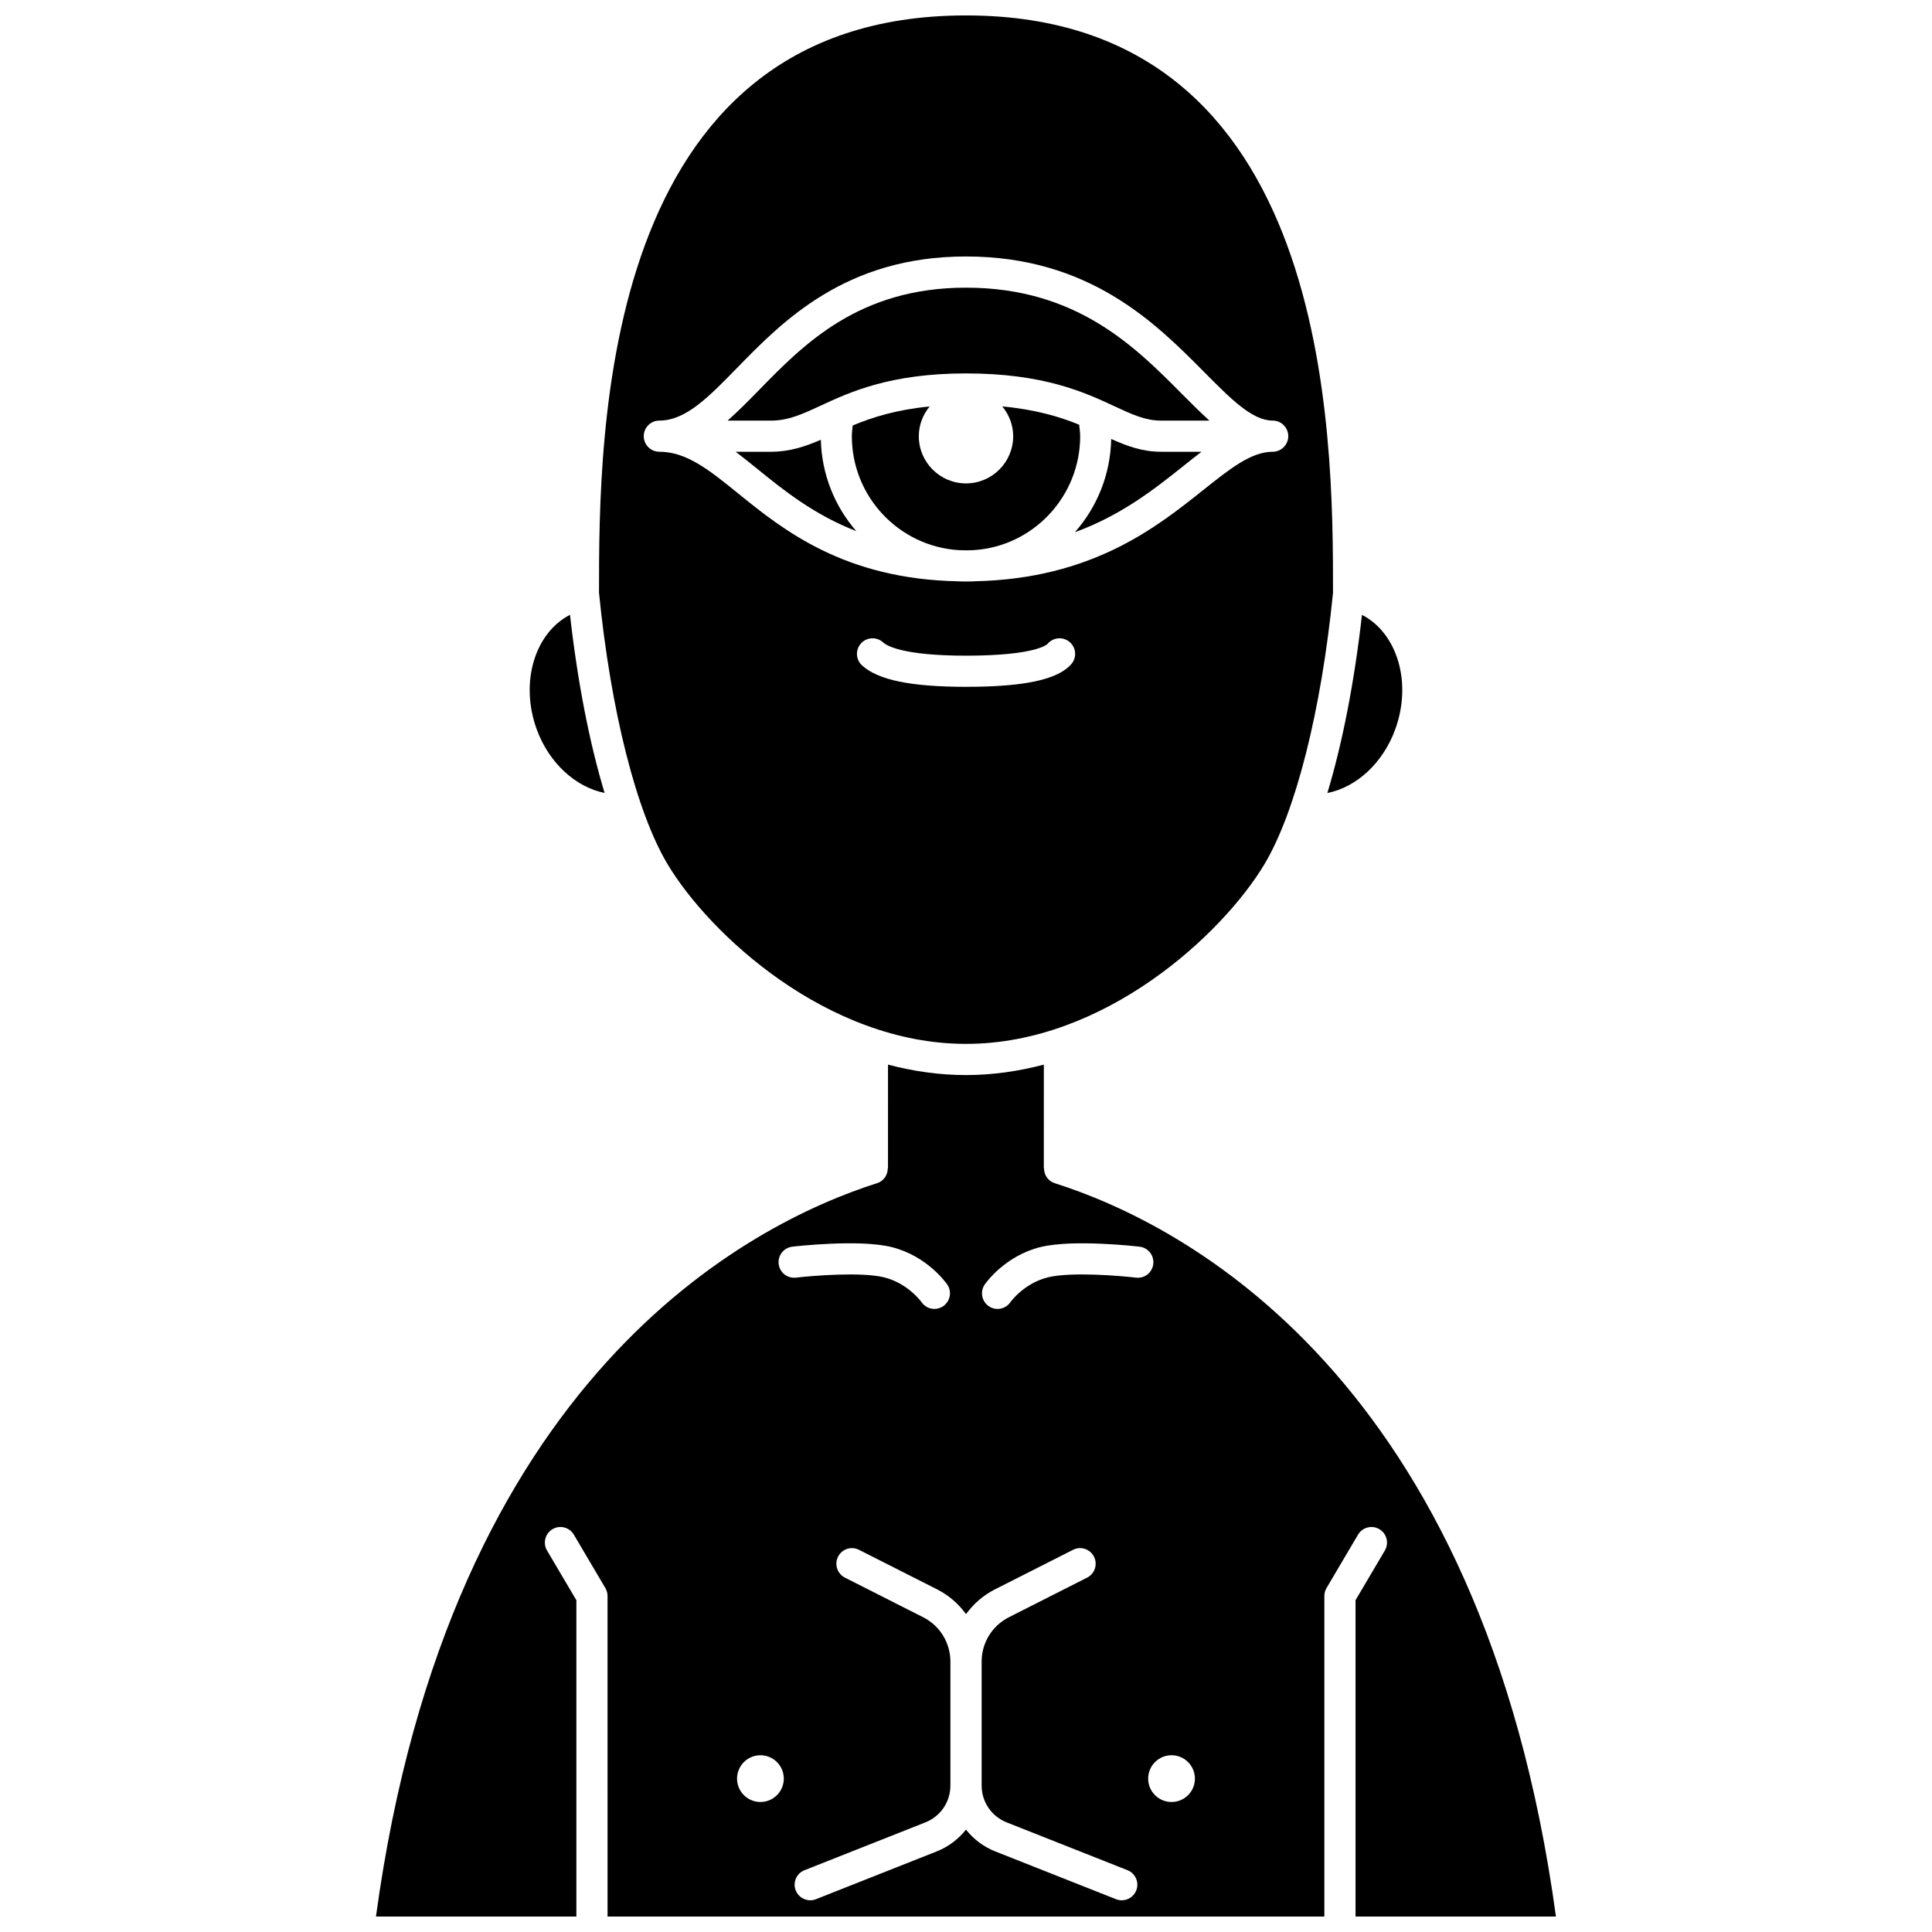
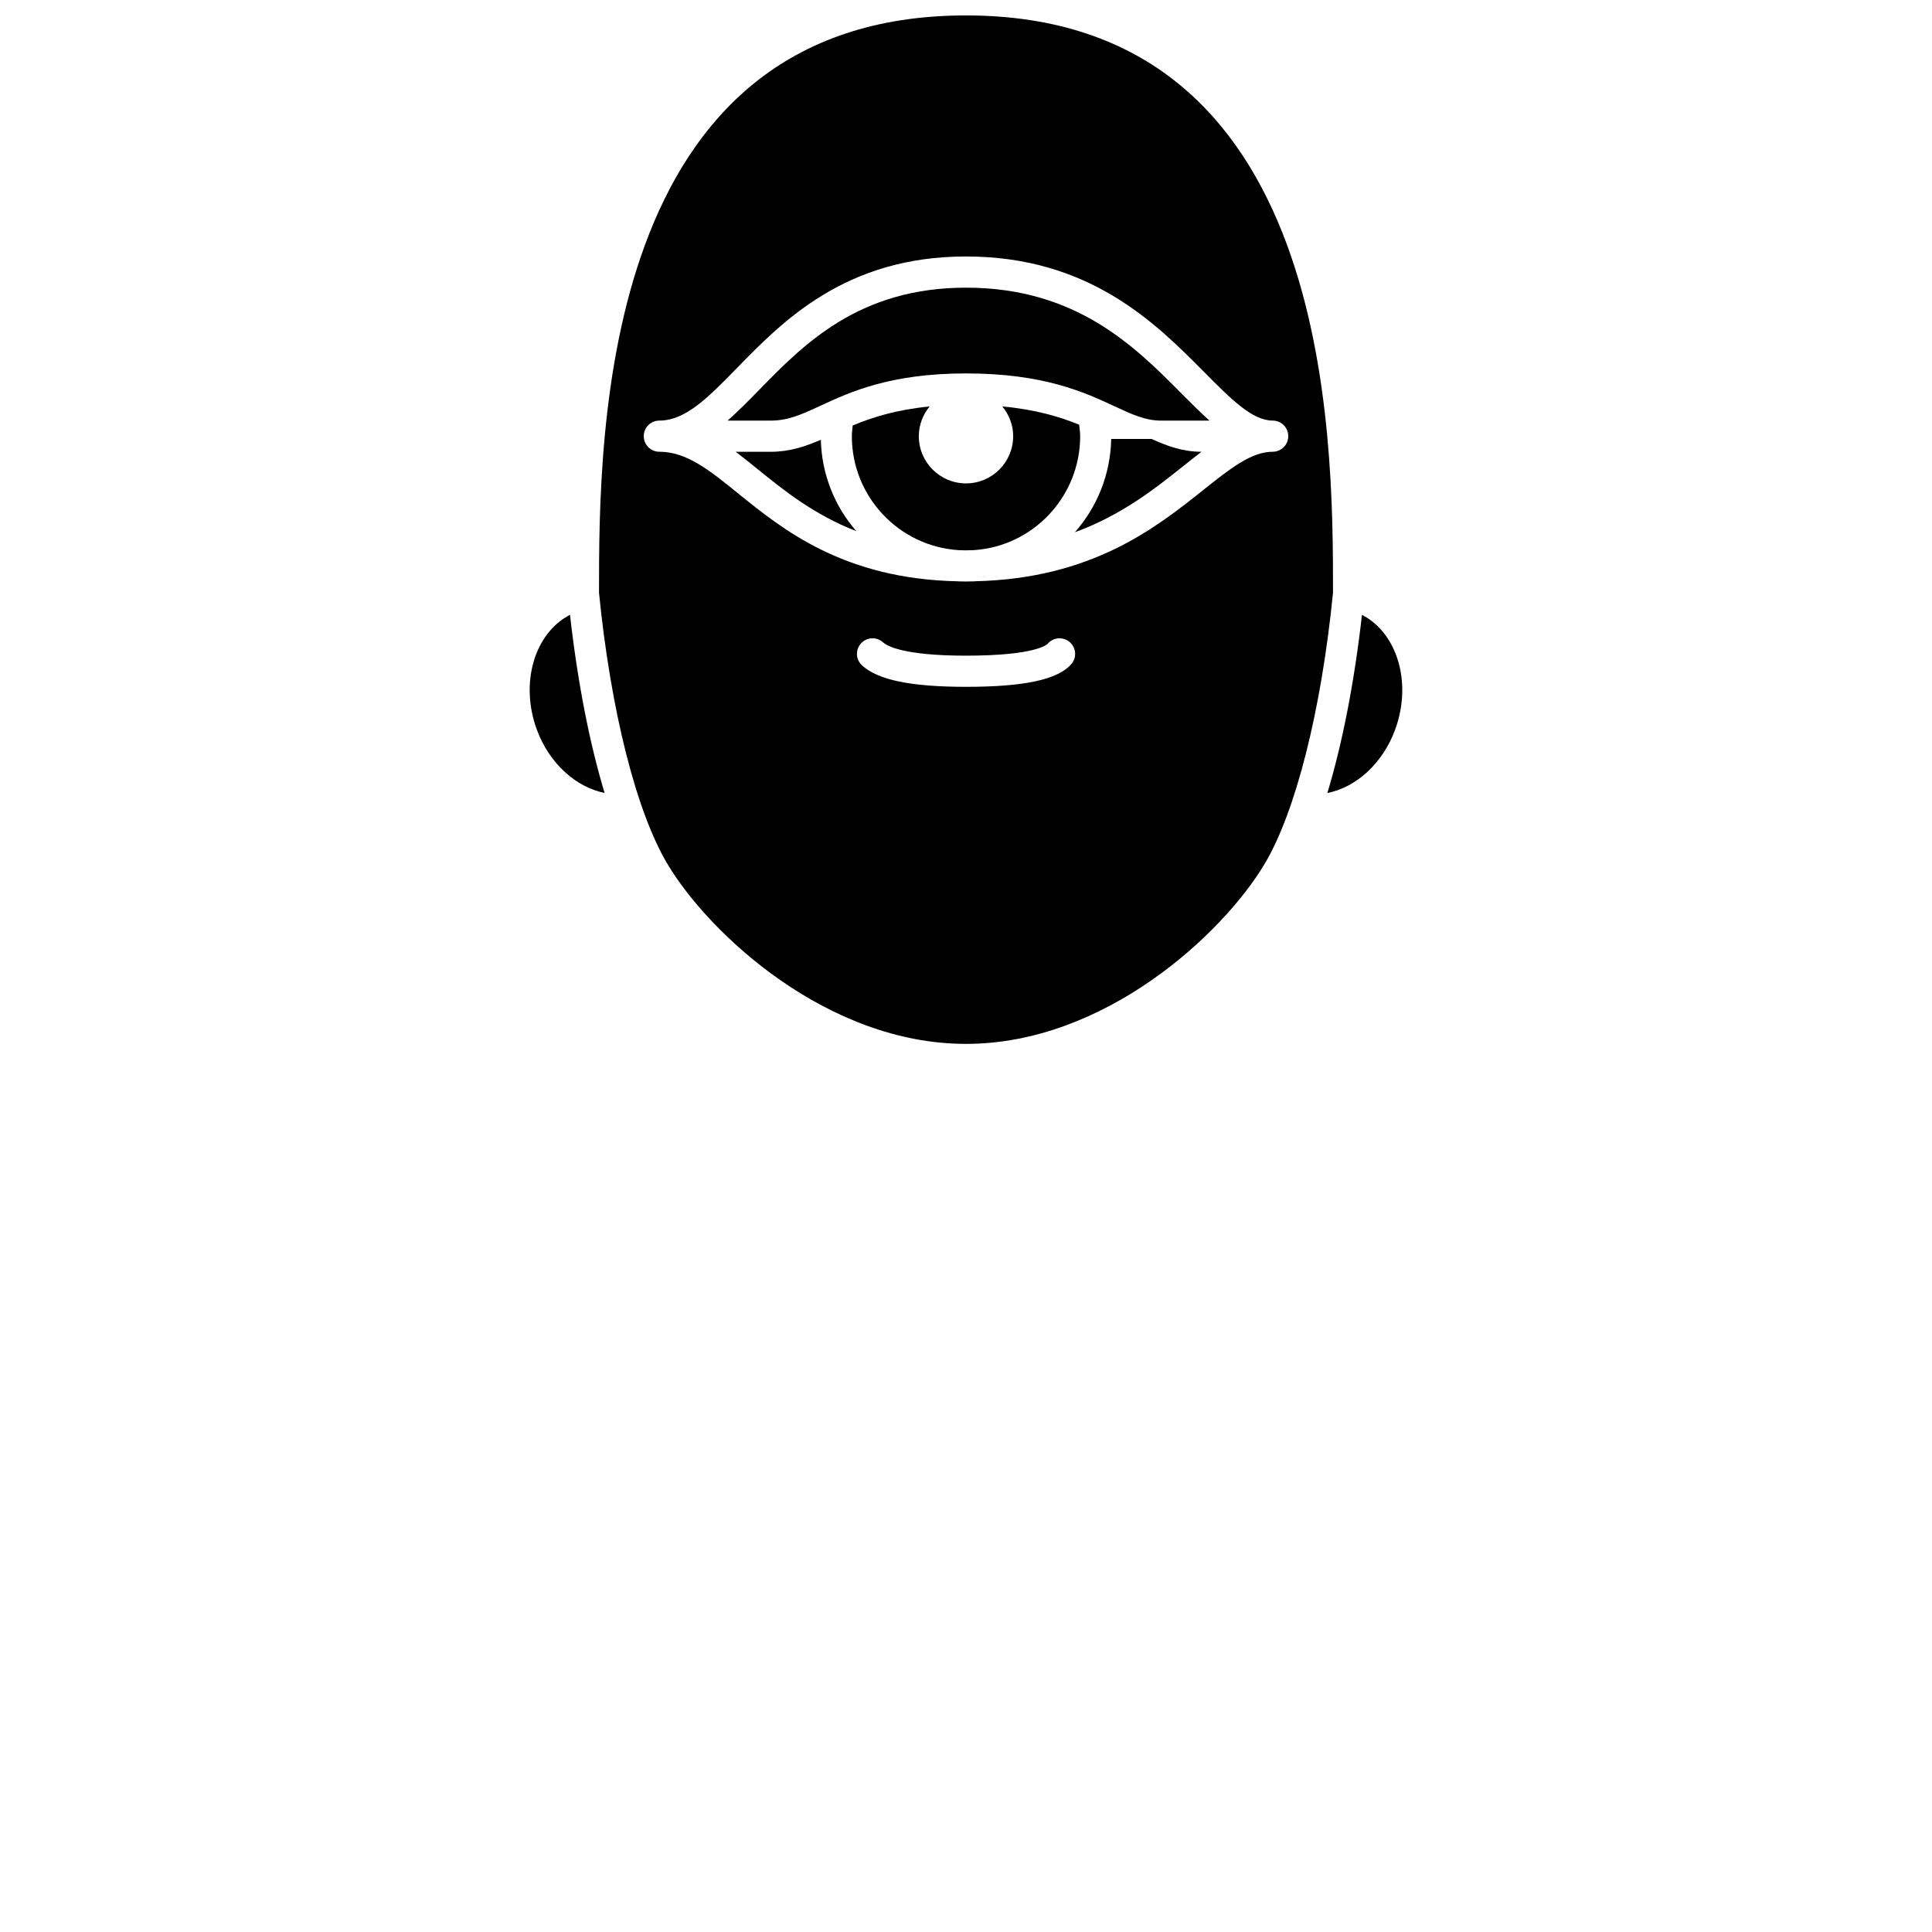
<svg xmlns="http://www.w3.org/2000/svg" width="800px" height="800px" version="1.1" viewBox="144 144 512 512">
  <defs>
    <clipPath id="b">
      <path d="m302 148.09h196v272.91h-196z" />
    </clipPath>
    <clipPath id="a">
-       <path d="m243 426h314v225.9h-314z" />
-     </clipPath>
+       </clipPath>
  </defs>
  <path d="m361.52 251.48c7.769-3.594 18.41-8.52 38.473-8.52 20.637 0 31.426 5.016 39.309 8.68 4.773 2.223 8.227 3.828 12.414 3.828h12.805c-2.371-2.133-4.754-4.504-7.246-7.019-12.469-12.57-27.977-28.215-57.277-28.215-28.363 0-43.008 15.004-54.777 27.059-2.883 2.953-5.633 5.734-8.406 8.176h11.465c4.629 0 8.242-1.676 13.242-3.988z" />
  <path d="m370.93 284.76c-5.695-6.551-9.176-14.996-9.398-24.223-4.086 1.773-8.227 3.188-13.258 3.188h-9.312c1.938 1.461 3.887 3.039 5.902 4.672 6.934 5.613 14.891 12.023 26.066 16.363z" />
-   <path d="m438.48 260.33c-0.184 9.445-3.773 18.078-9.621 24.715 12.375-4.527 21.16-11.492 28.777-17.57 1.633-1.301 3.211-2.566 4.777-3.754h-10.695c-4.981 0-8.996-1.488-13.238-3.391z" />
+   <path d="m438.48 260.33c-0.184 9.445-3.773 18.078-9.621 24.715 12.375-4.527 21.16-11.492 28.777-17.57 1.633-1.301 3.211-2.566 4.777-3.754c-4.981 0-8.996-1.488-13.238-3.391z" />
  <path d="m513.72 337.38c4.57-12.434 0.586-25.617-8.785-30.438-2.027 17.914-5.188 34.039-9.168 47.211 7.602-1.488 14.66-7.824 17.953-16.773z" />
  <path d="m429.99 256.55c-5.098-2.086-11.469-4.004-20.375-4.848 1.777 2.16 2.887 4.887 2.887 7.898 0 6.906-5.602 12.504-12.504 12.504-6.906 0-12.504-5.606-12.504-12.508 0-3.008 1.102-5.727 2.871-7.883-8.973 0.887-15.301 2.91-20.395 5.051-0.086 0.941-0.223 1.855-0.223 2.828 0 15.961 12.406 29.176 28.285 30.203 0.66 0.012 1.293 0.051 1.969 0.051 0.703 0 1.359-0.043 2.043-0.055 15.785-1.008 28.211-14.23 28.211-30.203 0-1.016-0.16-2.023-0.266-3.039z" />
  <g clip-path="url(#b)">
    <path d="m400 420.64c36.805 0 68.023-29.168 79.051-47.551 8.301-13.828 15.102-40.742 18.211-72.02 0.004-42.059-0.16-152.98-97.262-152.98-97.102 0-97.258 110.92-97.258 152.98 3.109 31.277 9.914 58.191 18.211 72.02 11.027 18.391 42.246 47.551 79.047 47.551zm27.922-100.66c-3.547 4.117-12.422 6.035-27.922 6.035-14.586 0-23.344-1.809-27.566-5.691-1.676-1.547-1.785-4.16-0.238-5.836 1.547-1.68 4.16-1.785 5.836-0.242 0.891 0.824 5.117 3.512 21.965 3.512 18.715 0 21.551-3.039 21.66-3.168 1.492-1.734 4.102-1.922 5.824-0.434 1.738 1.488 1.926 4.094 0.441 5.824zm-113.32-60.391c0-2.281 1.848-4.129 4.129-4.129 6.973 0 12.984-6.152 20.586-13.945 12.168-12.473 28.84-29.547 60.684-29.547 32.738 0 50.316 17.719 63.141 30.656 7.117 7.168 12.727 12.836 18.133 12.836 2.285 0 4.129 1.852 4.129 4.129 0 2.281-1.848 4.129-4.129 4.129-5.68 0-11.332 4.504-18.488 10.211-12.465 9.938-29.453 23.41-60.32 24.109-0.09 0.004-0.172 0.023-0.266 0.027l-2.199 0.039-1.84-0.031c-0.074-0.004-0.145-0.016-0.219-0.02-30.207-0.582-46.402-13.629-58.27-23.242-7.652-6.199-13.691-11.094-20.941-11.094-2.285 0-4.129-1.852-4.129-4.129z" />
  </g>
  <g clip-path="url(#a)">
    <path d="m503.23 568.07v83.832h53.109c-19.512-143.4-99.203-183.67-132.84-194.35-1.754-0.559-2.82-2.184-2.82-3.934h-0.059l0.008-27.48c-6.633 1.738-13.531 2.766-20.648 2.766-7.109 0-14.016-1.027-20.648-2.769l-0.008 27.48h-0.059c0 1.75-1.066 3.379-2.82 3.934-33.617 10.688-113.29 50.953-132.81 194.36h53.109v-83.836l-7.777-13.176c-1.156-1.965-0.504-4.496 1.461-5.652 1.961-1.16 4.492-0.508 5.652 1.461l8.348 14.148c0.375 0.633 0.574 1.359 0.574 2.098l0.004 84.957h189.96v-84.961c0-0.738 0.199-1.461 0.574-2.098l8.348-14.148c1.156-1.969 3.699-2.609 5.652-1.461 1.965 1.156 2.617 3.691 1.461 5.652zm-157.71 53.477c-3.418 0-6.195-2.773-6.195-6.195 0-3.418 2.773-6.195 6.195-6.195 3.418 0 6.195 2.773 6.195 6.195 0 3.422-2.777 6.195-6.195 6.195zm4.836-142.58c-0.266-2.262 1.352-4.316 3.617-4.582 0.711-0.082 17.539-2.031 26.238 0.086 9.508 2.324 14.602 9.625 14.816 9.938 1.289 1.879 0.805 4.453-1.074 5.746-0.715 0.488-1.527 0.723-2.328 0.723-1.309 0-2.594-0.621-3.394-1.777-0.074-0.098-3.656-5.059-9.977-6.602-6.016-1.469-18.863-0.434-23.316 0.086-2.293 0.262-4.312-1.355-4.582-3.617zm94.762 166.02c-0.641 1.621-2.195 2.609-3.84 2.609-0.508 0-1.02-0.09-1.52-0.289l-32.023-12.672c-3.133-1.238-5.746-3.266-7.738-5.766-1.996 2.496-4.606 4.523-7.738 5.766l-32.023 12.672c-0.5 0.199-1.012 0.289-1.52 0.289-1.641 0-3.195-0.988-3.84-2.609-0.84-2.121 0.199-4.523 2.32-5.359l32.023-12.672c4.043-1.602 6.648-5.438 6.648-9.789v-32.805c0-5.004-2.773-9.523-7.238-11.785l-20.719-10.492c-2.031-1.027-2.844-3.516-1.812-5.551 1.027-2.031 3.5-2.859 5.551-1.812l20.719 10.488c3.109 1.578 5.676 3.852 7.637 6.547 1.961-2.691 4.527-4.969 7.637-6.543l20.719-10.492c2.043-1.055 4.523-0.219 5.551 1.812 1.031 2.035 0.219 4.523-1.812 5.551l-20.719 10.492c-4.465 2.262-7.238 6.781-7.238 11.785v32.805c0 4.348 2.609 8.184 6.648 9.789l32.023 12.672c2.106 0.84 3.141 3.242 2.305 5.359zm-0.07-162.4c-4.449-0.527-17.285-1.562-23.316-0.086-6.367 1.559-9.926 6.531-9.961 6.582-0.801 1.164-2.098 1.797-3.41 1.797-0.801 0-1.617-0.234-2.328-0.723-1.879-1.293-2.359-3.867-1.074-5.746 0.215-0.309 5.312-7.609 14.816-9.938 8.699-2.117 25.539-0.168 26.238-0.086 2.266 0.27 3.883 2.324 3.617 4.582-0.266 2.266-2.285 3.887-4.582 3.617zm9.422 138.96c-3.418 0-6.195-2.773-6.195-6.195 0-3.418 2.773-6.195 6.195-6.195 3.418 0 6.195 2.773 6.195 6.195 0 3.422-2.773 6.195-6.195 6.195z" />
  </g>
  <path d="m304.22 354.13c-3.981-13.168-7.141-29.285-9.164-47.195-9.371 4.824-13.355 18.004-8.785 30.438 3.289 8.941 10.379 15.262 17.949 16.758z" />
</svg>